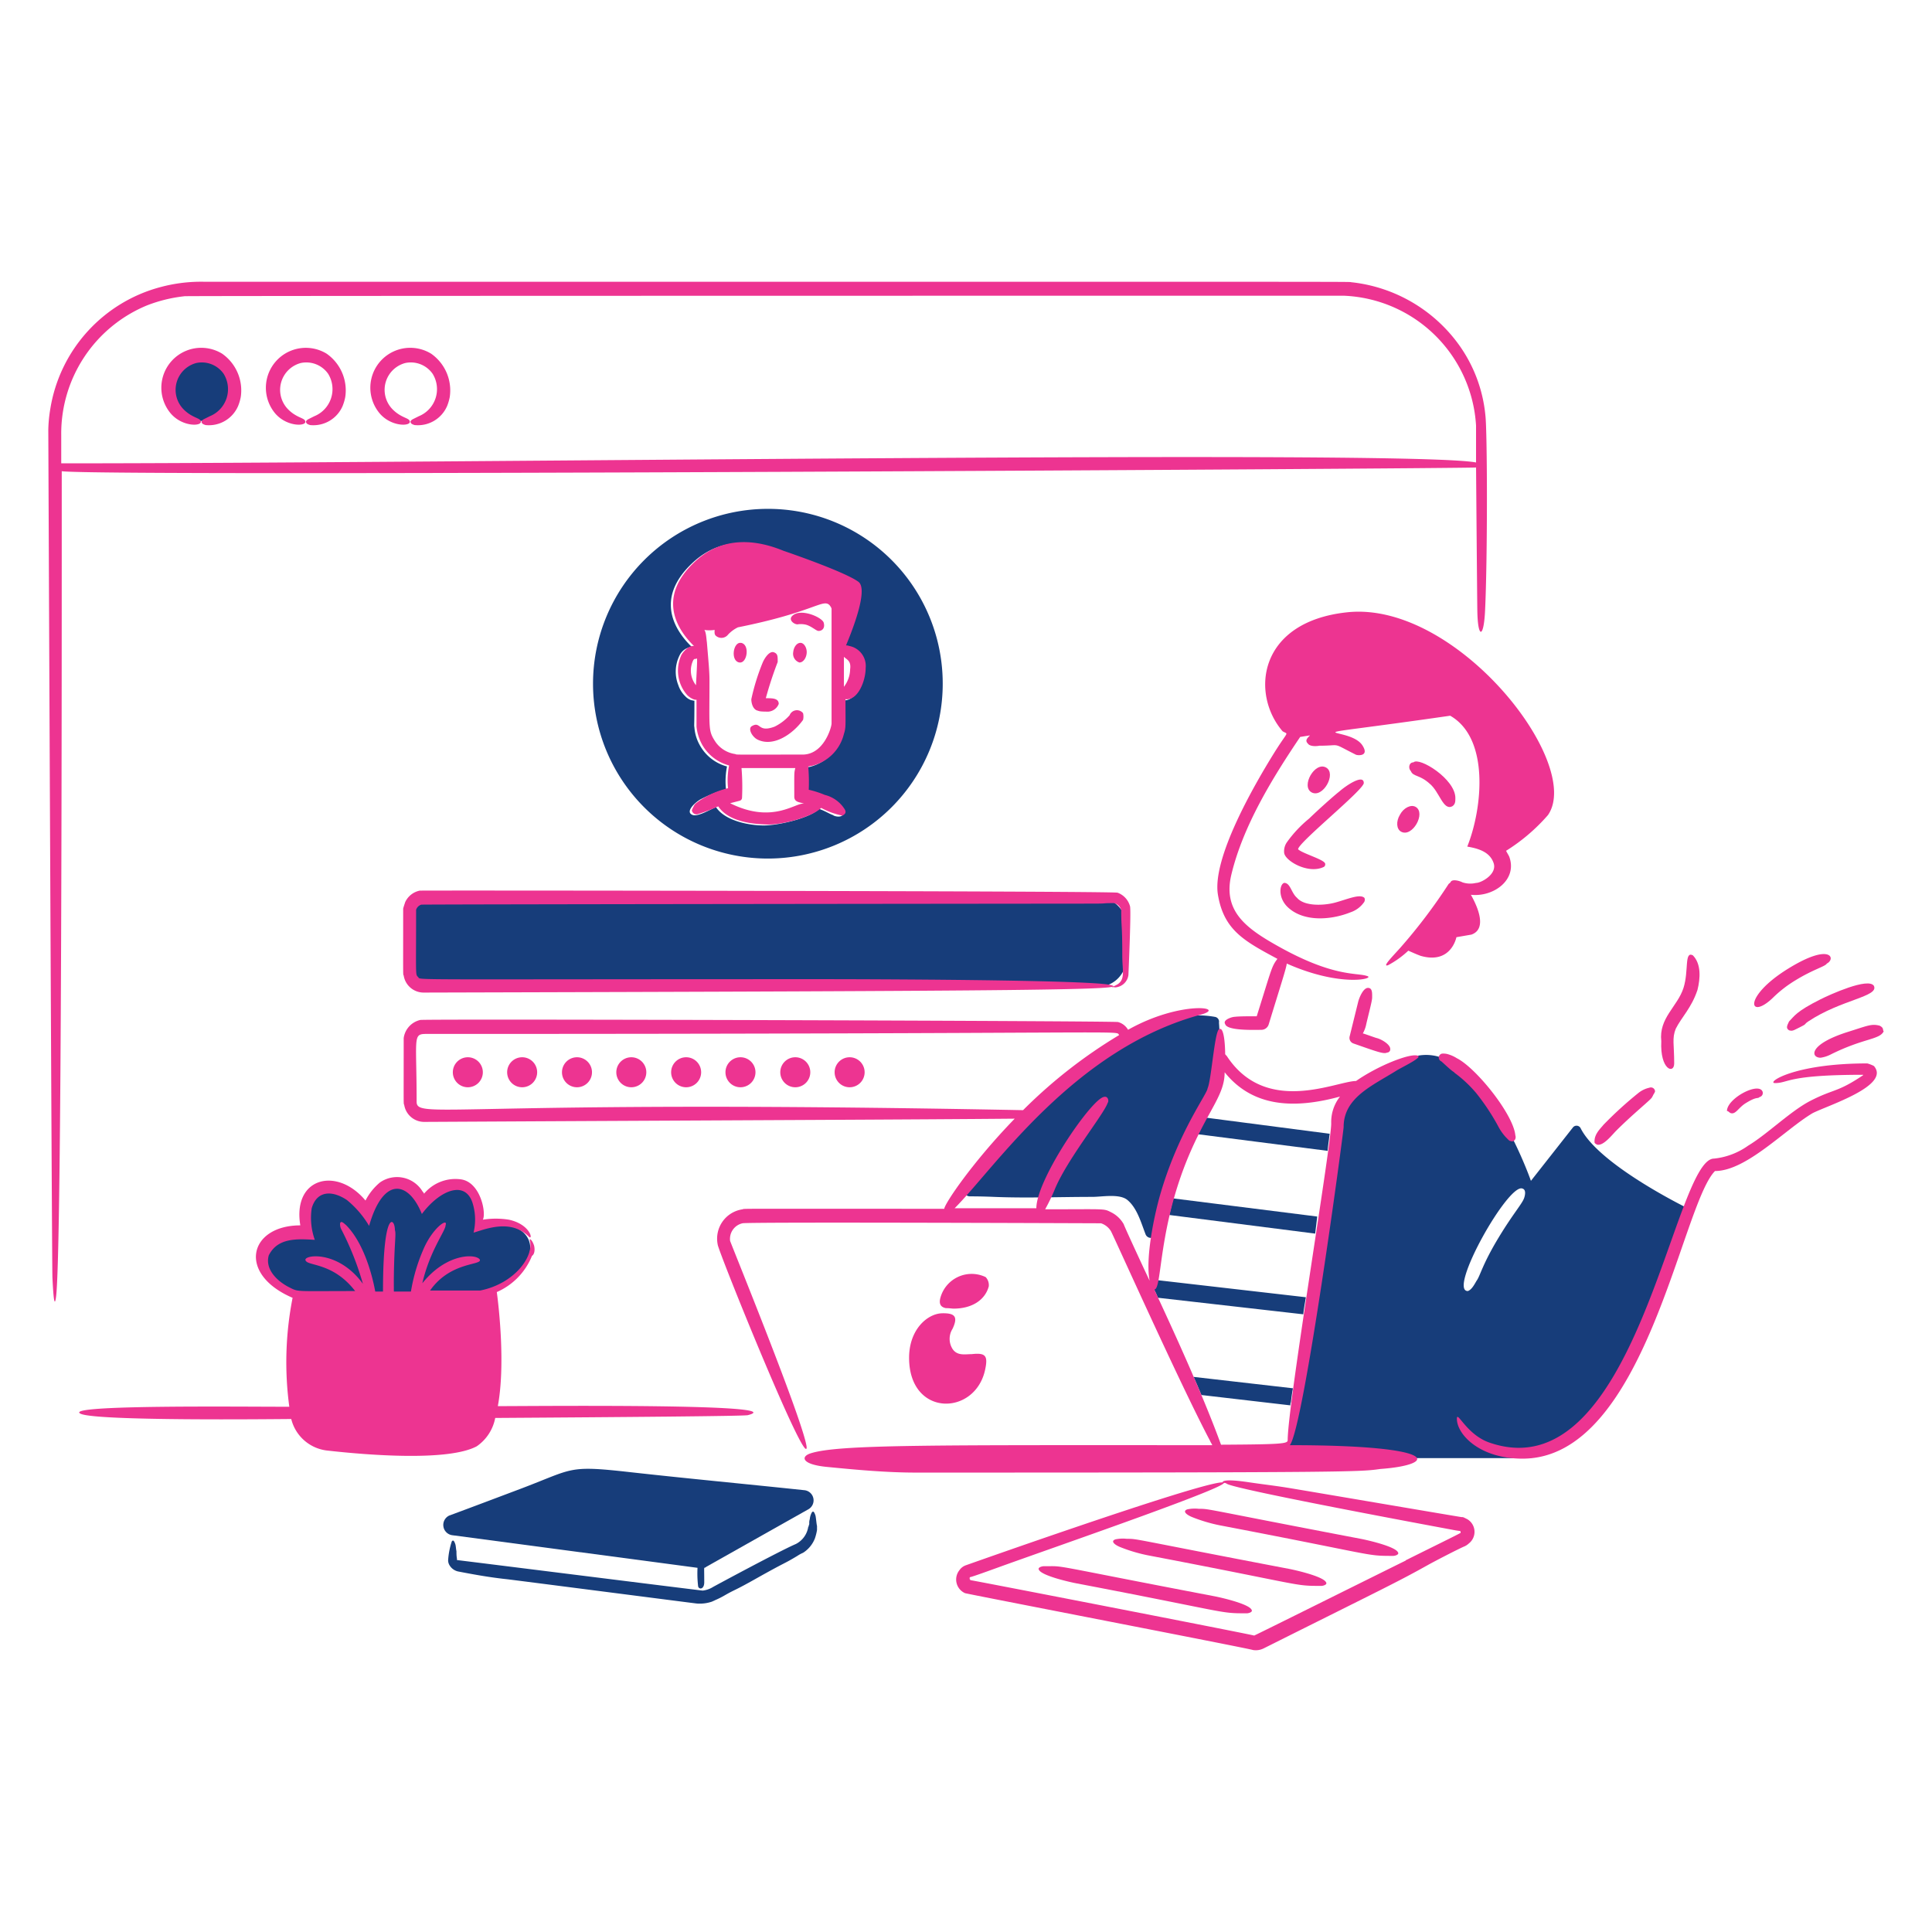
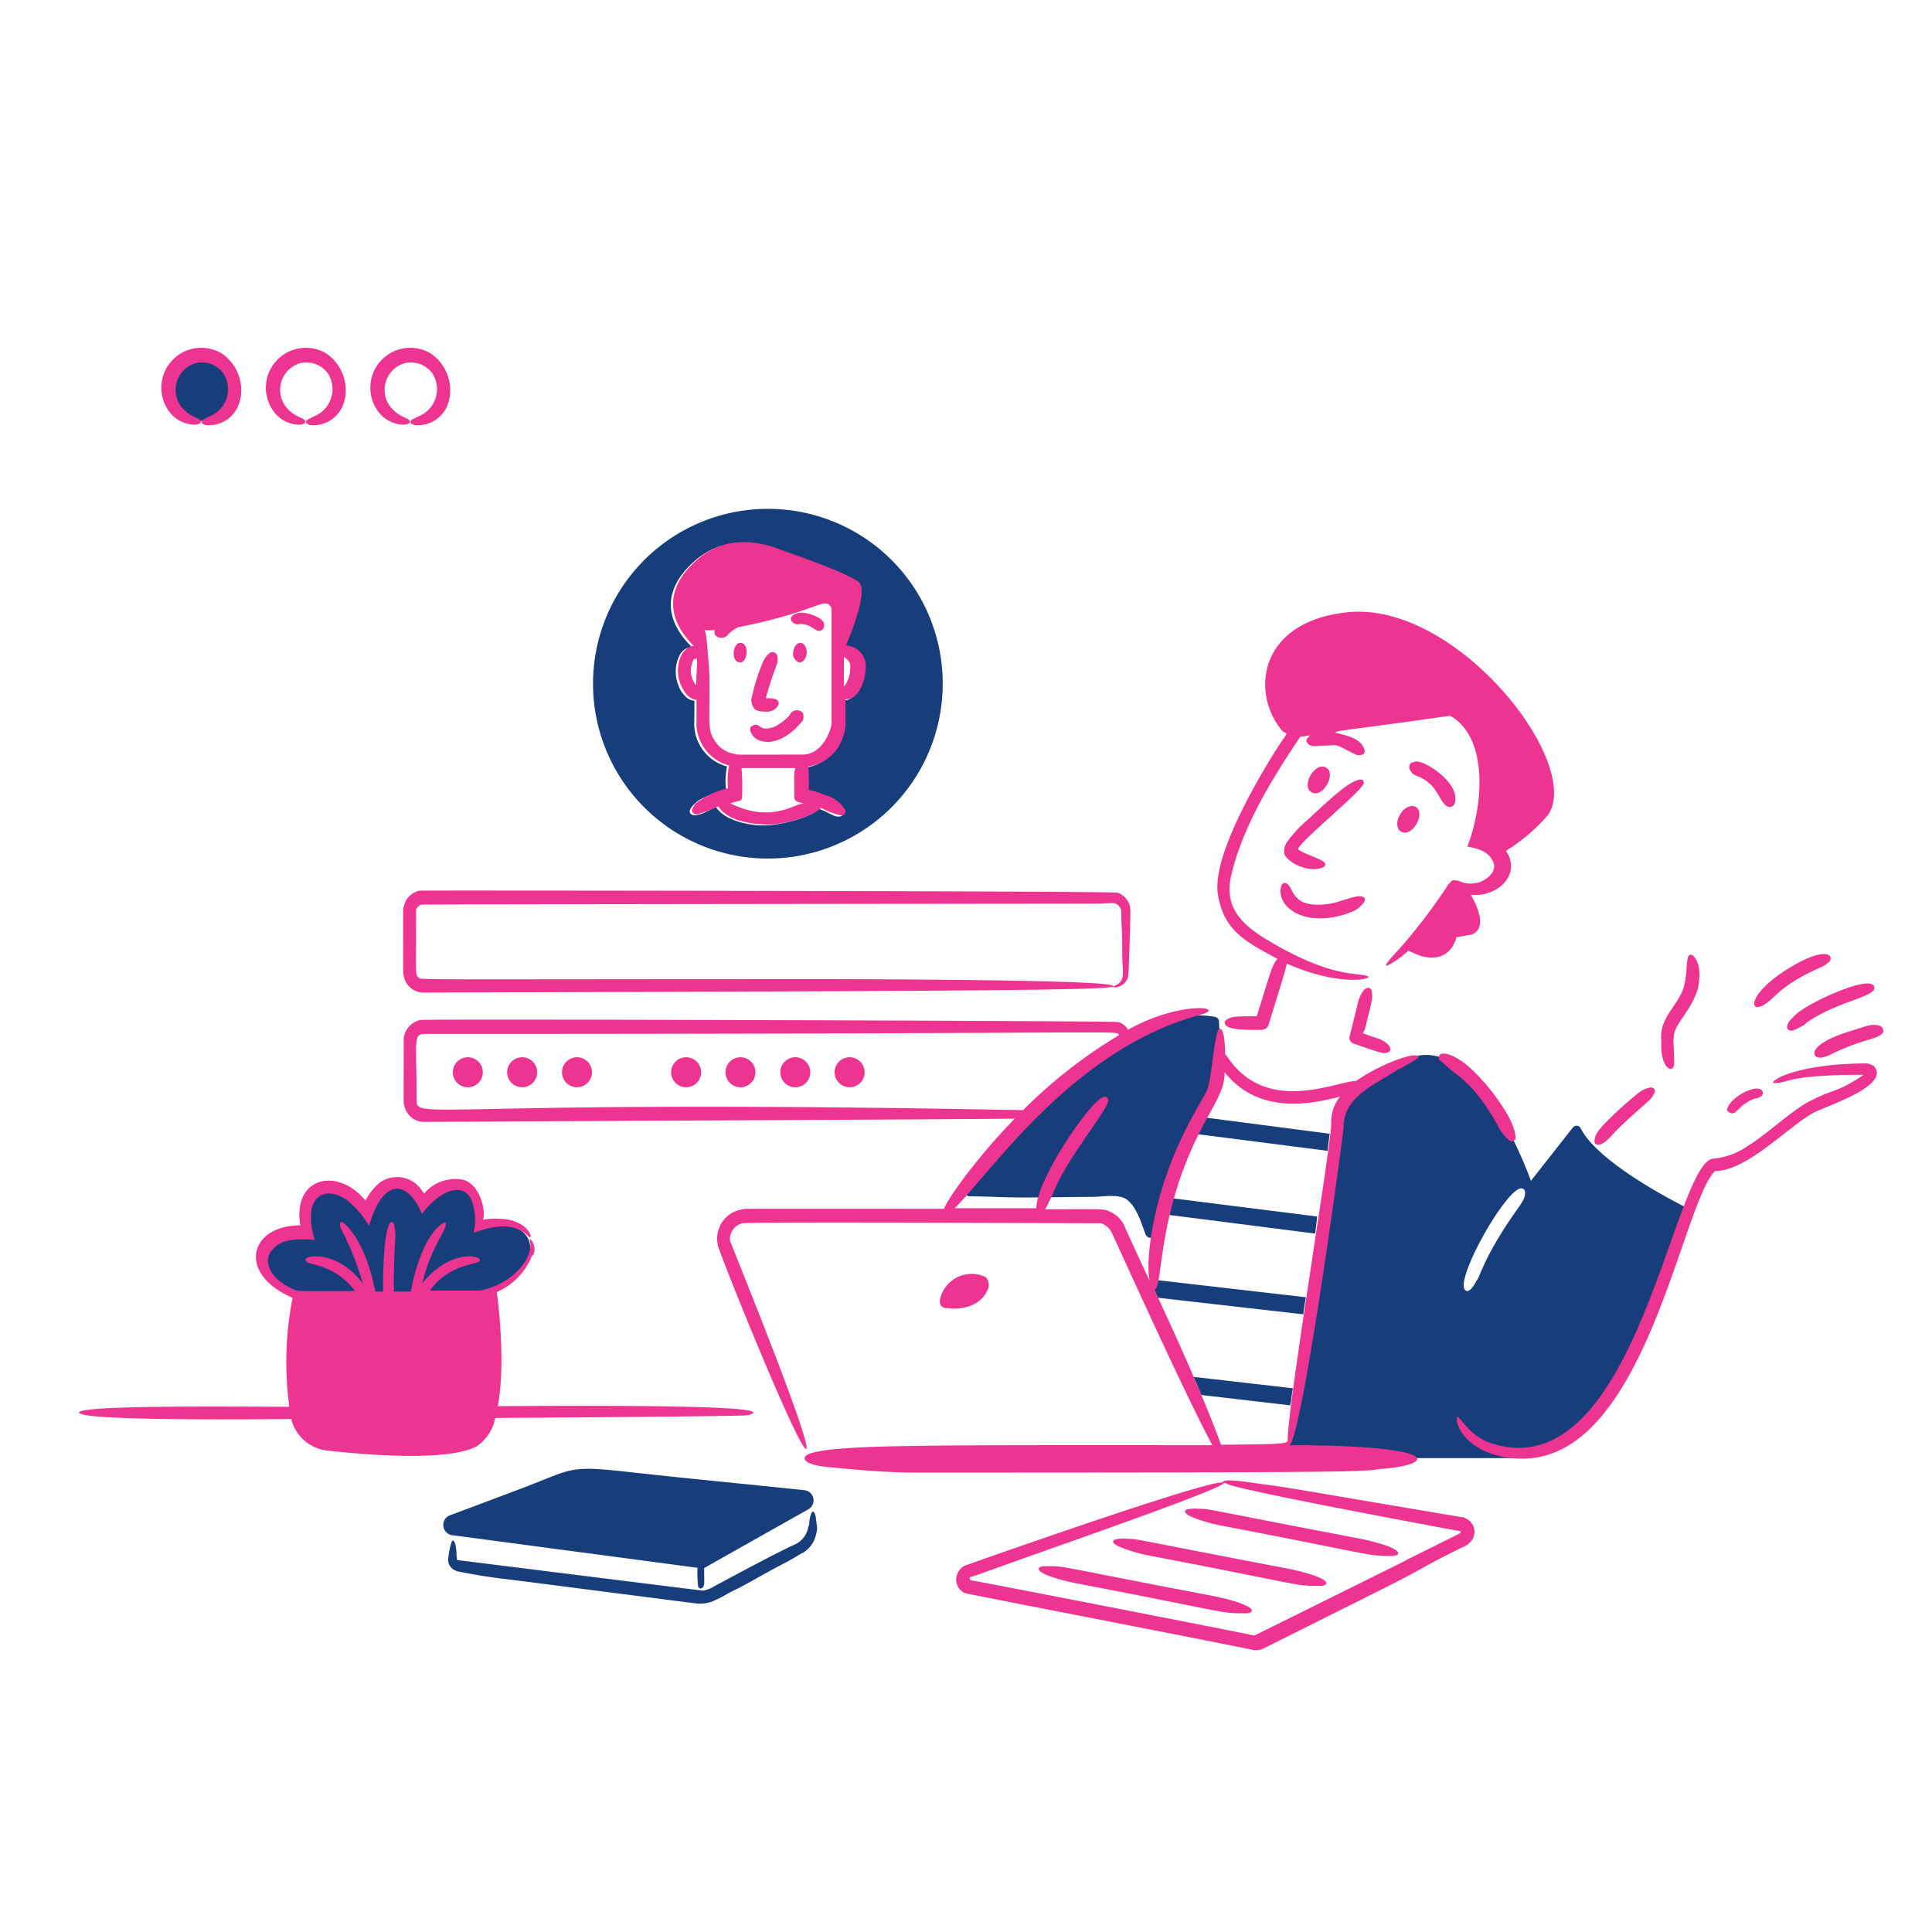
<svg xmlns="http://www.w3.org/2000/svg" viewBox="0 0 400 400" id="Enter-Password-2--Streamline-Brooklyn.svg" height="400" width="400">
  <desc>Enter Password 2 Streamline Illustration: https://streamlinehq.com</desc>
  <path d="M93.754 222a3.106 3.106 0 1 0 3.106 -3.106A3.108 3.108 0 0 0 93.754 222Z" fill="#ed3491" stroke-width="1" />
  <path d="M105 222a3.106 3.106 0 1 0 3.106 -3.106A3.108 3.108 0 0 0 105 222Z" fill="#ed3491" stroke-width="1" />
  <path d="M116.352 222a3.106 3.106 0 1 0 3.106 -3.106A3.11 3.11 0 0 0 116.352 222Z" fill="#ed3491" stroke-width="1" />
-   <path d="M127.6 222a3.106 3.106 0 1 0 3.106 -3.106A3.11 3.11 0 0 0 127.6 222Z" fill="#ed3491" stroke-width="1" />
  <path d="M138.952 222a3.106 3.106 0 1 0 3.106 -3.106A3.108 3.108 0 0 0 138.952 222Z" fill="#ed3491" stroke-width="1" />
  <path d="M150.2 222a3.106 3.106 0 1 0 3.106 -3.106A3.108 3.108 0 0 0 150.2 222Z" fill="#ed3491" stroke-width="1" />
  <path d="M161.55 222a3.106 3.106 0 1 0 3.106 -3.106A3.108 3.108 0 0 0 161.55 222Z" fill="#ed3491" stroke-width="1" />
  <path d="M172.8 222a3.106 3.106 0 1 0 3.106 -3.106A3.108 3.108 0 0 0 172.8 222Z" fill="#ed3491" stroke-width="1" />
  <path d="M251.516 210.53c-20.4 -3.694 -45.2 27.362 -51.624 35.236a1.182 1.182 0 0 0 0.964 1.928c1.714 0 3.318 0.04 4.928 0.108 6.742 0.278 13.494 0 20.35 0 2.034 0 5.644 -0.714 7.282 0.642 2 1.652 2.832 4.694 3.748 7.068a1.164 1.164 0 0 0 2.25 -0.214c1.8 -9.856 8.846 -23.046 11.138 -27.954 2.312 -4.946 2.036 -12.958 1.822 -15.636a1 1 0 0 0 -0.858 -1.178Z" fill="#173d7a" stroke-width="1" />
  <path d="M327.238 233.556a0.952 0.952 0 0 0 -1.6 -0.106l-8.676 11.032s-12.316 -35.452 -28.276 -23.67c0 0 -12.638 4.6 -12.2 16.172s-10.39 64.904 -10.39 64.904h50.324s10.818 -0.964 17.78 -14.03 15.85 -37.38 15.85 -37.38 -18.936 -9.114 -22.812 -16.922Zm-11.674 14.46c-0.4 1.2 -2.274 3.232 -5.248 8.14 -3.436 5.668 -3.848 7.984 -4.6 9 -0.436 0.728 -1 1.87 -1.82 2.142 -4.22 0 8.502 -22.632 11.352 -21.2 0.708 0.228 0.536 1.258 0.316 1.918Z" fill="#173d7a" stroke-width="1" />
  <path d="M249.8 231.414c0 0.4 0.334 -1.076 -1.712 3.428l26.774 3.428c0.108 -1.286 0.322 -2.464 0.43 -3.536Z" fill="#173d7a" stroke-width="1" />
  <path d="m242.092 251.55 30.2 3.856 0.428 -3.534 -29.774 -3.75c-0.546 1.922 -0.262 1.058 -0.854 3.428Z" fill="#173d7a" stroke-width="1" />
  <path d="M238.986 266.652c-0.302 0 0.136 0.5 0.75 2.034l30.094 3.428c0.108 -1.072 0.322 -2.25 0.536 -3.534l-30.738 -3.536a3.66 3.66 0 0 1 -0.642 1.608Z" fill="#173d7a" stroke-width="1" />
  <path d="m248.732 288.822 18.422 2.142a1.38 1.38 0 0 1 0.106 -0.644c0.108 -0.748 0.214 -1.82 0.428 -2.89l-20.562 -2.358c0.534 1.18 1.074 2.464 1.606 3.75Z" fill="#173d7a" stroke-width="1" />
-   <path d="M307.532 85.97a29.908 29.908 0 0 0 -5.464 -14.566 31.634 31.634 0 0 0 -22.17 -12.96c-1.936 -0.138 16.822 -0.108 -237.554 -0.108a32.33 32.33 0 0 0 -9 1.072A31.214 31.214 0 0 0 10.428 84.576 29.634 29.634 0 0 0 10 88.968c0 0.75 0.732 172.864 0.856 175.542 0.19 4.07 0.43 6.426 0.75 3.962 1.216 -9.366 1.178 -128.366 1.178 -170.912 8.082 1.154 291.926 -0.55 292.82 -0.774 0 0.536 0.22 27.018 0.262 29.698 0.09 5.724 1.322 5.8 1.6 -0.03 0.534 -11.178 0.472 -37.226 0.066 -40.484ZM12.678 95.93V90.04a28.694 28.694 0 0 1 17.672 -26.776 30.306 30.306 0 0 1 7.818 -1.928c3.27 0 -32.668 -0.108 240.124 -0.108A28.6 28.6 0 0 1 305.6 88.112v7.638c-13.78 -2.624 -211.032 0.18 -292.922 0.18Z" fill="#ed3491" stroke-width="1" />
  <path d="M34.742 80.292a6.854 6.854 0 1 0 13.708 0 6.854 6.854 0 1 0 -13.708 0Z" fill="#173d7a" stroke-width="1" />
  <path d="M45.986 73.224a8.268 8.268 0 0 0 -10.6 12.424c2.57 2.938 6.916 2.6 6.104 1.4 -0.26 -0.518 -1.83 -0.652 -3.428 -2.248a5.748 5.748 0 0 1 2.572 -9.64 5.512 5.512 0 0 1 5.674 2.24 6.05 6.05 0 0 1 -2.892 8.784l-1.286 0.642c-0.32 0.214 -0.534 0.428 -0.32 0.75 0.106 0.214 0.428 0.322 0.75 0.428a6.578 6.578 0 0 0 6.746 -3.962 9.752 9.752 0 0 0 0.536 -1.822 9.274 9.274 0 0 0 -3.856 -8.996Z" fill="#ed3491" stroke-width="1" />
  <path d="M67.622 73.224a8.27 8.27 0 0 0 -10.6 12.424c2.572 2.938 6.918 2.6 6.106 1.4 -0.26 -0.518 -1.83 -0.652 -3.428 -2.248a5.748 5.748 0 0 1 2.57 -9.64 5.514 5.514 0 0 1 5.674 2.24 6.052 6.052 0 0 1 -2.892 8.784l-1.286 0.642c-0.322 0.214 -0.536 0.428 -0.322 0.75 0.108 0.214 0.43 0.322 0.75 0.428a6.582 6.582 0 0 0 6.748 -3.962 9.978 9.978 0 0 0 0.536 -1.822 9.274 9.274 0 0 0 -3.856 -8.996Z" fill="#ed3491" stroke-width="1" />
  <path d="M89.256 73.224a8.268 8.268 0 0 0 -10.6 12.424c2.572 2.938 6.918 2.6 6.104 1.4 -0.258 -0.518 -1.828 -0.652 -3.426 -2.248a5.748 5.748 0 0 1 2.57 -9.64 5.512 5.512 0 0 1 5.674 2.24 6.05 6.05 0 0 1 -2.892 8.784l-1.284 0.642c-0.322 0.214 -0.536 0.428 -0.322 0.75 0.108 0.214 0.428 0.322 0.75 0.428a6.582 6.582 0 0 0 6.748 -3.962 9.916 9.916 0 0 0 0.534 -1.822 9.274 9.274 0 0 0 -3.856 -8.996Z" fill="#ed3491" stroke-width="1" />
-   <path d="M227.312 204.318H90.648a5.944 5.944 0 0 1 -5.89 -5.892V191.68a5.944 5.944 0 0 1 5.89 -5.892h136.664a5.944 5.944 0 0 1 5.888 5.892v6.746a5.944 5.944 0 0 1 -5.888 5.892Z" fill="#173d7a" stroke-width="1" />
  <path d="M230.952 204.424a2.95 2.95 0 0 0 2.678 -2.57c0 -0.2 0.6 -13.472 0.322 -14.244a4.124 4.124 0 0 0 -2.57 -2.786c-1.082 -0.36 -143.484 -0.496 -144.482 -0.428a4.258 4.258 0 0 0 -3 2.356c-0.042 0.128 -0.428 1.258 -0.428 1.4 0 14.474 -0.05 13.5 0.108 13.816a4.176 4.176 0 0 0 4.176 3.534c128.488 -0.344 147.082 -0.532 142.018 -1.6 -5 -1.064 -51.154 -1.178 -59.548 -1.178 -88.516 0 -82.982 0.236 -83.648 -0.43 -0.6 -0.6 -0.428 0.096 -0.428 -13.922a1.622 1.622 0 0 1 1.07 -1.072c0.168 -0.082 138.694 -0.214 139.02 -0.214 3.448 0 1.52 -0.108 4.4 -0.108a2.174 2.174 0 0 1 0.856 0.43 1.928 1.928 0 0 1 0.536 0.75 0.646 0.646 0 0 1 0.106 0.428c0 3.708 0.216 2.644 0.216 9.2 0 3.186 0.666 4.91 -0.964 6a6.256 6.256 0 0 1 -0.858 0.428c-0.214 0.108 -0.322 0.108 -0.322 0.214 0.208 -0.11 0.422 -0.004 0.742 -0.004Z" fill="#ed3491" stroke-width="1" />
  <path d="M158.98 105.354a36.2 36.2 0 1 0 36.2 36.2 36.156 36.156 0 0 0 -36.2 -36.2Zm15.636 39.628v5.462a10.346 10.346 0 0 1 -1.712 4.714 9.02 9.02 0 0 1 -5.356 3.64c-0.214 0 -0.428 0.108 -0.642 0.108a31.766 31.766 0 0 1 0.106 4.82c0.2 0 -0.026 -0.03 1.286 0.32a43.964 43.964 0 0 1 4.176 1.714c1.02 0.51 2.308 1.8 2.036 2.892 -0.336 0.67 -1.756 0.388 -2.036 0.108 -0.756 -0.252 -1.678 -0.882 -2.892 -1.286 -1.914 1.916 -8.4 3.428 -11.46 3.428 -3.18 0 -8.016 -1 -9.852 -3.75 -0.532 0 -3.924 2.24 -5.034 1.5 -1.252 -0.626 0.482 -2.368 1.714 -3.106a26.186 26.186 0 0 1 5.354 -2.146 15.786 15.786 0 0 1 0.214 -4.712 9.088 9.088 0 0 1 -5.568 -4.288 8.832 8.832 0 0 1 -1.178 -3.748c-0.098 -0.772 0 0.168 0 -5.57 -0.216 0 -0.43 -0.108 -0.644 -0.108a3.136 3.136 0 0 1 -1.284 -0.856 5.588 5.588 0 0 1 -1.4 -2.25 7.582 7.582 0 0 1 0.216 -6.104 3.114 3.114 0 0 1 2.57 -1.82c-3.214 -3.106 -8.062 -9.886 0.32 -17.566 5.872 -5.378 12.854 -4.4 18.2 -2.142 0 0 12.752 4.276 15.53 6.426 1.932 1.494 -0.75 8.568 -2.57 13.174 1.768 0 3.642 1.712 3.642 4.82 0.762 2.252 -1.194 6.644 -3.736 6.326Z" fill="#173d7a" stroke-width="1" />
  <path d="M164.014 127.524c-0.918 0.92 0.654 1.924 1.284 1.714a4.644 4.644 0 0 1 1.6 0.108c1.152 0.33 2.108 1.284 2.57 1.284 0.772 0 1.388 -0.6 1.07 -1.712s-4.82 -3.098 -6.524 -1.394Z" fill="#ed3491" stroke-width="1" />
  <path d="M156.838 147.124c0.336 0.084 0.252 0.214 2.248 0.214a2.514 2.514 0 0 0 2.142 -1.6c0 -1.23 -1.458 -1.178 -2.676 -1.178a77.534 77.534 0 0 1 2.462 -7.496c0 -1.212 0.038 -1.738 -0.856 -2.036 -0.902 -0.226 -1.852 1.218 -2.25 2.142a44.958 44.958 0 0 0 -2.356 7.6c0 0.83 0.344 2.122 1.286 2.354Z" fill="#ed3491" stroke-width="1" />
  <path d="M165.728 133.094c-0.75 0 -1.4 0.858 -1.5 1.928a1.902 1.902 0 0 0 1.284 2.142c0.75 0 1.4 -0.856 1.5 -1.928s-0.536 -2.142 -1.284 -2.142Z" fill="#ed3491" stroke-width="1" />
  <path d="M153.41 133.094c-1.652 -0.236 -2.21 3.8 -0.32 4.07 1.648 0.236 2.202 -3.802 0.32 -4.07Z" fill="#ed3491" stroke-width="1" />
  <path d="M163.478 148.088a10.22 10.22 0 0 1 -3.106 2.356c-3.558 1.336 -2.8 -1.212 -4.712 -0.106 -0.878 0.508 0.074 2.242 1.178 2.784 3.292 1.618 7.31 -1.134 9.424 -4.07a2.974 2.974 0 0 0 0 -1.4 1.624 1.624 0 0 0 -2.784 0.436Z" fill="#ed3491" stroke-width="1" />
  <path d="M175.8 133.736a1.314 1.314 0 0 0 -0.642 -0.106c1.928 -4.6 4.478 -11.752 2.57 -13.174 -2.816 -2.1 -15.53 -6.426 -15.53 -6.426 -5.462 -2.25 -12.4 -3.188 -18.2 2.142 -8.322 7.64 -3.536 14.458 -0.322 17.564a2.164 2.164 0 0 0 -1.178 0.322 5.174 5.174 0 0 0 -1.4 1.5 7.684 7.684 0 0 0 1.178 8.354 3.864 3.864 0 0 0 1.284 0.856 1.358 1.358 0 0 0 0.644 0.108v5.568a9.852 9.852 0 0 0 1.178 3.75 9.084 9.084 0 0 0 5.57 4.284 15.6 15.6 0 0 0 -0.216 4.712 17.906 17.906 0 0 0 -6.64 3.106c-0.356 0.356 -0.312 0.302 -0.75 1.178 0 0.108 -0.106 0.214 -0.106 0.322a0.976 0.976 0 0 0 1.284 0.75 34.958 34.958 0 0 0 4.178 -1.6c2.432 3.648 8.612 3.672 9.854 3.75 3.03 0.188 9.528 -1.496 11.46 -3.428a15.826 15.826 0 0 0 4.39 1.6c0.75 -0.374 0.8 -0.846 0.428 -1.4a6.768 6.768 0 0 0 -4.068 -2.892 20.3 20.3 0 0 0 -3.322 -1.07 38.214 38.214 0 0 0 -0.106 -4.82c0.214 0 0.428 -0.108 0.642 -0.108a8.954 8.954 0 0 0 6.748 -6.64c0.436 -1.38 0.322 -1.584 0.322 -7.176 2.588 0.324 4.176 -3.84 4.176 -6.426a4.214 4.214 0 0 0 -3.426 -4.6Zm-31.702 8.14a4.88 4.88 0 0 1 -0.536 -5.248c0.256 -0.254 0.262 -0.214 0.536 -0.214 0.238 0 0.37 -1.308 -0.006 5.462Zm7.07 24.42s1.084 -0.274 1.982 -0.514a0.644 0.644 0 0 0 0.48 -0.624 47.512 47.512 0 0 0 -0.106 -6.144h11.138c-0.264 1.058 -0.22 0.874 -0.214 5.946 0 1.244 1.4 1.128 2.034 1.444 -1.612 -0.404 -6.434 4.336 -15.32 -0.108Zm15 -10.068c-14.35 0 -13.6 0.056 -13.924 -0.106a6.024 6.024 0 0 1 -4.07 -2.464c-1.6 -2.412 -1.284 -2.624 -1.284 -12.746 0 -1.906 -0.186 -3.72 -0.536 -7.924 -0.09 -0.536 -0.154 -2.19 -0.536 -2.572a6.964 6.964 0 0 0 2.142 0c0 0.216 -0.118 0.848 0.214 1.178a1.738 1.738 0 0 0 2.57 -0.214 6.95 6.95 0 0 1 2.036 -1.498c15.63 -3.126 17.6 -5.974 18.956 -4.6 0.108 0.106 0.216 0.322 0.322 0.428 0 0.108 0.108 0.214 0.108 0.322V149.8c-0.012 0.822 -1.616 6.428 -6.01 6.428Zm8.556 -14.028v-6.214c0.566 0.566 1.538 0.8 1.286 2.57a6.166 6.166 0 0 1 -1.286 3.644Z" fill="#ed3491" stroke-width="1" />
  <path d="M109.4 256.584c-1.378 -3 -6 -3.856 -10.818 -2.25 1.45 -8.212 -5.498 -11.788 -11.354 -4.712 -2.726 -6.2 -9.224 -6.018 -11.566 1.714 -2.784 -4.4 -7.268 -6.51 -10.39 -4.712 -2.452 1.4 -3.212 5.032 -2.034 8.888 -4.6 -0.428 -8.566 1.4 -9.318 4.498 -0.854 3.536 2.88 7.55 8.246 8.676a30.048 30.048 0 0 0 3 0.428V272h29.766v-3.32c8.406 0.806 16.758 -7.08 14.468 -12.096Z" fill="#173d7a" stroke-width="1" />
  <path d="M103.07 291.128c1.572 -8.466 0.228 -20.39 -0.212 -23.62a13.8 13.8 0 0 0 7.284 -7.498c0.534 -0.32 0.642 -1.284 0.428 -2.142 -0.436 -1.304 -1.07 -1.6 -0.858 -0.962 0.814 3.254 -3.2 8.868 -10.282 10.28h-10.388c4.262 -6.088 10.916 -5.158 10.282 -6.426 -0.8 -1.2 -6.856 -1.366 -11.888 4.928 1.564 -6.778 4.818 -10.864 4.818 -12 0.568 -1.706 -2.8 0.582 -4.712 5.248a36.618 36.618 0 0 0 -2.462 8.464h-3.536c0 -0.966 -0.014 -1.93 0 -3 0.094 -7.334 0.516 -8.84 0.214 -9.746 0 -2.548 -2.462 -4.47 -2.462 12.746h-1.6c-0.066 -0.2 -1.47 -9.186 -6.104 -13.816 -0.214 -0.108 -0.948 -1.01 -1.178 -0.322a2.302 2.302 0 0 0 0.322 1.4 60.446 60.446 0 0 1 4.4 11.138c-5.366 -7.376 -12.974 -5.904 -11.782 -4.712 0.664 1 5.762 0.474 10.176 6.212 -12.51 0 -11.658 0.222 -13.6 -0.75 -2.6 -1.302 -5.098 -3.79 -4.284 -6.64 1.84 -3.68 5.852 -3.43 9.532 -3.214a13.522 13.522 0 0 1 -0.642 -6.532c1.036 -3.626 4.156 -3.8 7.282 -1.714a20.142 20.142 0 0 1 4.6 5.354c2.978 -10.426 8.224 -9.21 10.924 -2.462 3.8 -5.064 9.2 -7.17 10.6 -1.928a11.58 11.58 0 0 1 0.106 5.784c1.456 -0.364 5.364 -2.078 8.782 -0.858a7.214 7.214 0 0 1 2.786 1.822c0.754 0.378 0 -2.738 -4.284 -3.642a17.22 17.22 0 0 0 -5.356 0c0.732 -1.462 -0.53 -7.844 -4.6 -8.354a8.44 8.44 0 0 0 -7.6 3c0 -0.2 0.036 -0.058 -0.322 -0.534a6.174 6.174 0 0 0 -8.782 -1.822 11.978 11.978 0 0 0 -3 3.748c-5.912 -7.092 -15.154 -4.8 -13.494 5.142 -10.616 0 -13.168 10.042 -1.6 15a69.058 69.058 0 0 0 -0.68 22.552c-8.982 0.026 -47.05 -0.47 -43.232 1.438 3.126 1.564 40.186 1.118 43.634 1.102a8.656 8.656 0 0 0 7.24 6.504c9.108 1.042 25.382 2.246 31.168 -0.858a9.2 9.2 0 0 0 3.822 -5.866C128.64 293.4 153.6 293.2 154.8 293c9.6 -2.4 -42.032 -1.896 -51.73 -1.872Z" fill="#ed3491" stroke-width="1" />
-   <path d="M188.218 281.11c0 12.332 13.688 12.118 15.744 2.464 0.618 -2.898 0.108 -3.534 -2.784 -3.214 -1.348 0 -2.98 0.4 -3.962 -1.07a3.902 3.902 0 0 1 0 -4.178c1.16 -2.472 0.536 -3.266 -2.142 -3.212 -3.042 0.06 -6.856 3.338 -6.856 9.21Z" fill="#ed3491" stroke-width="1" />
  <path d="M197.43 270.936c3.856 0 6.532 -1.822 7.282 -4.6a2.4 2.4 0 0 0 -0.642 -1.928 6.706 6.706 0 0 0 -9.426 4.498c-0.218 1.07 0.108 1.714 1.18 1.928 0.642 -0.006 1.284 0.102 1.606 0.102Z" fill="#ed3491" stroke-width="1" />
  <path d="M282.8 212.35c0.33 -1.562 1.286 -5.05 1.286 -5.784 0 -0.904 0.09 -2.034 -0.858 -2.034 -0.98 0 -1.8 1.978 -2.034 2.89l-1.768 7.17a1.218 1.218 0 0 0 0.78 1.444c5.178 1.818 6.302 2.226 6.986 1.884a0.664 0.664 0 0 0 0.642 -0.75c0 -0.956 -1.848 -2.016 -2.784 -2.248 -0.126 0 -2.734 -0.964 -2.892 -0.964a6.32 6.32 0 0 0 0.642 -1.608Z" fill="#ed3491" stroke-width="1" />
  <path d="m301.534 194.036 3.106 -0.536c3.32 -1.178 1.284 -5.784 -0.108 -8.246 4.71 0.522 9.722 -3.136 7.926 -7.926 -0.214 -0.428 -0.428 -0.75 -0.642 -1.178a38.432 38.432 0 0 0 8.674 -7.4c7.36 -10.644 -18.866 -44.39 -41.556 -41.984 -18.536 1.966 -20.028 16.922 -13.388 24.634 1.258 0.784 1.256 -0.356 -1.82 4.6 -4.022 6.486 -12.826 21.69 -11.566 29.24 1.228 7.378 5.51 9.616 12.316 13.28 -1.222 1.63 -1.144 1.886 -4.284 11.888 -0.926 0 -3.512 -0.016 -4.498 0.108 -0.648 0 -2.6 0.652 -2.036 1.498 0.326 1.298 5 1.246 7.528 1.2a1.584 1.584 0 0 0 1.484 -1.122c2.386 -7.81 3.734 -11.914 3.734 -12.6 11.368 5.052 18.558 3.058 16.6 2.57 -2.148 -0.718 -6.82 0.27 -18.1 -6 -6.82 -3.786 -11.8 -7.346 -9.96 -15 2.422 -10.074 8.472 -19.938 14.244 -28.488l2.036 -0.322c-0.588 0.6 -1.096 1.044 -0.43 1.714 0.4 0.586 1.672 0.566 2.358 0.428 4.776 0 2.33 -0.768 7.496 1.82 0.2 0.2 3.03 0.532 1.4 -1.928 -2.876 -4.316 -17.978 -0.888 18.2 -6.104 8.19 4.68 6.694 19.2 3.534 27.098 2.386 0.4 4.7 1.136 5.462 3.426S306.666 182.8 305.6 182.8a5.2 5.2 0 0 1 -2.784 -0.108c-0.838 -0.418 -2.174 -0.68 -2.464 -0.106 -0.106 0.214 -0.32 0.322 -0.428 0.428a112.712 112.712 0 0 1 -10.068 13.28c-1.6 1.784 -3.8 4.01 -2.462 3.536a19.128 19.128 0 0 0 4.176 -3c0.536 0.214 1.4 0.642 2.572 1.072 6.32 1.81 7.392 -3.866 7.392 -3.866Z" fill="#ed3491" stroke-width="1" />
  <path d="M266.4 174.436a3.248 3.248 0 0 0 -0.536 2.034c0 1.67 4.984 4.63 8.248 3a0.616 0.616 0 0 0 0.214 -0.75c-0.422 -0.842 -4.722 -2.044 -5.57 -2.892 0 -1.366 13.6 -12.292 13.6 -13.708 0 -1.948 -3.694 0.518 -5.14 1.82 -0.322 0.214 -3.322 2.784 -6.212 5.568a25.058 25.058 0 0 0 -4.604 4.928Z" fill="#ed3491" stroke-width="1" />
  <path d="M289.86 168.652c-0.858 1.4 -0.75 3 0.214 3.534 2.33 1.296 5.242 -3.894 3 -5.14 -0.966 -0.536 -2.474 0.214 -3.214 1.606Z" fill="#ed3491" stroke-width="1" />
  <path d="M271.544 164.046c2.332 1.296 5.244 -3.894 3 -5.14 -2.332 -1.294 -5.244 3.894 -3 5.14Z" fill="#ed3491" stroke-width="1" />
  <path d="M295.964 162.226c2.094 1.676 2.8 5.67 4.712 4.712 0.63 -0.42 0.644 -0.966 0.644 -1.714 0 -3.96 -7.506 -8.56 -8.676 -7.388 -0.948 0 -1.128 1.232 -0.536 1.82 0.468 1.168 1.82 0.72 3.856 2.57Z" fill="#ed3491" stroke-width="1" />
  <path d="M266.51 187.716c3.216 3.188 8.934 2.832 13.068 1.178a5.6 5.6 0 0 0 2.784 -2.034c0.248 -0.248 0.306 -0.918 0 -1.07 -1.024 -0.686 -3.5 0.418 -5.89 1.07s-6.4 0.814 -7.926 -0.964c-1.24 -1.062 -1.366 -3.106 -2.678 -3.106 -0.974 0.324 -1.268 3.01 0.642 4.926Z" fill="#ed3491" stroke-width="1" />
  <path d="M293.5 218.562c-1.6 -0.532 -8.2 2.072 -12.744 5.248 -4 0 -18.5 7.212 -26.67 -5.034 -0.106 -0.214 -0.32 -0.32 -0.428 -0.534 0 -1.222 -0.152 -5.898 -1.286 -5.142 -0.93 0.698 -1.6 10.702 -2.354 12.21 0 1.096 -6.116 9.084 -9.854 22.17 -1.254 4.4 -3.054 13.116 -2.142 17.672 -0.074 -0.072 -5.356 -11.446 -5.356 -11.674a6.102 6.102 0 0 0 -2.57 -2.464c-1.67 -0.836 -0.8 -0.642 -13.71 -0.642a41.3 41.3 0 0 0 1.928 -3.962c2.506 -6.266 10.2 -15.626 11.032 -18.102 0.302 -0.302 0.094 -1.966 -1.5 -0.856 -3.436 2.4 -13.28 17.144 -13.28 22.706h-16.922c8.236 -8.236 24.624 -32.922 50.874 -40.058 5.8 -1.546 -4.022 -3.062 -14.962 3.104a3.478 3.478 0 0 0 -2.068 -1.6c-0.746 -0.248 -144.24 -0.67 -144.482 -0.428a4.46 4.46 0 0 0 -3.426 3.75c0 14.472 -0.052 13.5 0.106 13.816a4.182 4.182 0 0 0 4.178 3.534c65.468 -0.35 102.4 -0.482 122.22 -0.668 -8.916 9.2 -14.582 17.742 -14.582 18.66 -44.038 0 -41.272 -0.058 -41.77 0.108a6.14 6.14 0 0 0 -5.142 7.282c0 1.108 18.422 46.734 18.422 41.984 -0.434 -4.754 -15.85 -42.54 -15.85 -42.732a3.302 3.302 0 0 1 2.57 -3.642c0.89 -0.298 74.022 0 74.222 0a3.776 3.776 0 0 1 2.034 1.6c0.23 0.228 14.24 31.538 20.564 43.484 0.108 0.32 0.322 0.534 0.428 0.856 -57.384 0 -77.492 -0.2 -83.218 1.714 -2.02 0.674 -1.772 2.28 3.428 2.786 6.122 0.6 12.316 1.176 18.528 1.176 90.88 0 91.936 -0.158 96.07 -0.75 11.624 -0.826 13.2 -4.926 -18.742 -4.926 2.928 -3.66 11.138 -64.958 11.138 -65.868 0 -6.072 5.876 -8.518 10.926 -11.674 1.224 -0.762 5.596 -2.802 4.39 -3.104Zm-207.242 9.532c0 -14.522 -1 -14.03 2.784 -14.03 149.688 0 141.666 -0.828 142.674 0.232a102.932 102.932 0 0 0 -19.902 15.552c-118.252 -2.286 -125.556 2.062 -125.556 -1.754Zm189.356 4.498c0 4.588 -9.014 58.29 -9.014 65.6 0 0.724 -1.342 0.852 -13.8 0.92 -4.514 -12.412 -12.54 -29.294 -13.816 -32.132 1.708 0 0.636 -13.11 7.71 -29.024 3.782 -8.506 6.856 -11.4 6.856 -15.958 5.962 7.442 14.756 7.522 23.884 5.034a8.546 8.546 0 0 0 -1.82 5.568Z" fill="#ed3491" stroke-width="1" />
  <path d="M367.294 206.352a25.506 25.506 0 0 1 4.498 -3.428c3.71 -2.266 6.128 -2.83 6.426 -3.426 1.92 -0.962 0.872 -4.442 -8.032 1.072 -9.634 5.964 -8.042 10.93 -2.892 5.782Z" fill="#ed3491" stroke-width="1" />
  <path d="M376.934 206.888c-5.156 2.58 -5.454 3.526 -6.534 4.6 -0.522 1.046 -0.6 1.422 0 1.82 0.786 0.262 1.03 -0.036 2.892 -0.964 0.654 -0.328 0.282 -0.332 1.072 -0.856 6.86 -4.574 14.73 -5.132 13.6 -7.39 -1.188 -1.778 -9.116 1.832 -11.03 2.79Z" fill="#ed3491" stroke-width="1" />
  <path d="M389.144 212.35c-1.674 -0.42 -2.382 -0.024 -6.534 1.286 -8.236 2.6 -7.75 5.354 -5.676 5.354a6.628 6.628 0 0 0 2.034 -0.642c6.94 -3.47 10.142 -3.04 11.032 -4.82 -0.274 -0.274 0.128 -0.686 -0.856 -1.178Z" fill="#ed3491" stroke-width="1" />
  <path d="M330.664 236.984c1.294 0.324 3.076 -2 3.964 -2.892 3.292 -3.292 6.972 -6.28 7.284 -6.748 0.212 -0.214 0.428 -0.856 0.642 -1.07 0 -0.108 0.106 -0.214 0.106 -0.322a0.856 0.856 0 0 0 -1.178 -0.75 5.498 5.498 0 0 0 -2.248 1.072 79.418 79.418 0 0 0 -7.284 6.64c-0.452 0.6 -1.82 1.8 -1.82 3.32 0 0.33 -0.082 0.442 0.534 0.75Z" fill="#ed3491" stroke-width="1" />
  <path d="M386.572 220.17c-15.306 0 -20.97 4.068 -19.064 4.068 2.85 0 2.4 -1.714 18.2 -1.714 0.108 0 0 0.108 0 0.108 -5.384 3.6 -5.92 2.746 -10.818 5.248 -4.134 2.112 -8.978 6.93 -12.958 9.318a14.774 14.774 0 0 1 -7.07 2.678c-8.43 0 -16.144 69.276 -46.482 58.8 -4.8 -1.658 -6.748 -6.8 -6.748 -4.926 0 3.148 4.582 8.248 13.6 8.248 25.39 0 32.856 -52.564 39.842 -59.55 6.5 0 14.542 -8.642 20.244 -12 3.286 -1.644 15.948 -5.64 12.744 -9.638 0.01 -0.158 -1.328 -0.64 -1.49 -0.64Z" fill="#ed3491" stroke-width="1" />
  <path d="M346.624 220.17c0 -3.97 -0.48 -5.172 0.32 -7.176 1.178 -2.356 3.256 -4.304 4.5 -8.034 0.6 -2.4 0.8 -5.4 -0.964 -7.176 -1.8 -0.904 -0.8 3.2 -1.928 6.748 -1.25 3.898 -5.14 6.218 -4.6 11.032 -0.292 5.95 2.672 6.884 2.672 4.606Z" fill="#ed3491" stroke-width="1" />
  <path d="M358.298 230.45c1.058 0.354 1.576 -1.078 3.106 -2.034 2.4 -1.496 2.452 -0.846 2.892 -1.286a0.854 0.854 0 0 0 0.642 -1.07c-0.728 -2.186 -7.39 1.342 -7.39 3.962 0.28 0 0.4 0.254 0.75 0.428Z" fill="#ed3491" stroke-width="1" />
  <path d="M305.6 226.274a46.36 46.36 0 0 1 4.498 6.746 10.924 10.924 0 0 0 1.6 2.358c0.722 0.72 0.78 0.856 1.072 0.856 0.6 0.3 1.234 -0.364 0.964 -1.178 -0.4 -4.36 -8.16 -13.986 -12.104 -15.958a7 7 0 0 0 -1.928 -0.856c-0.276 -0.094 -1.2 -0.2 -1.4 0a0.832 0.832 0 0 0 0.108 1.498c0.856 0.75 1.6 1.5 2.462 2.142 0.108 0 0.214 0.214 0.536 0.428a26.044 26.044 0 0 1 4.192 3.964Z" fill="#ed3491" stroke-width="1" />
  <path d="M144.414 324.6a22.304 22.304 0 0 0 0.106 3.642c0 0.896 1.286 0.972 1.286 -0.644 0 -4.022 -0.148 -2.636 0.428 -3.212l21.1 -11.888a2.118 2.118 0 0 0 -0.75 -3.964c-12.104 -1.28 -24.106 -2.4 -36.2 -3.748 -13.044 -1.46 -11.486 -0.73 -22.814 3.534 -4.822 1.816 -9.638 3.642 -14.566 5.462a2.148 2.148 0 0 0 0.644 4.07Z" fill="#173d7a" stroke-width="1" />
  <path d="M168.834 313.776c-0.216 -0.642 -0.43 -1.07 -0.75 -0.642a3.55 3.55 0 0 0 -0.428 1.4 2.34 2.34 0 0 0 -0.108 0.856 0.644 0.644 0 0 1 -0.108 0.43 0.4 0.4 0 0 1 -0.106 0.32 4.8 4.8 0 0 1 -2.57 3.534c-3.368 1.444 -16.92 8.76 -17.138 8.89a5.038 5.038 0 0 1 -2.142 0.75c-0.314 0 -50.672 -6.318 -50.872 -6.318 0 -0.636 -0.108 -0.44 -0.108 -1.822 -0.108 -0.536 -0.108 -0.964 -0.214 -1.4 -0.214 -0.642 -0.428 -1.07 -0.75 -0.642a15.582 15.582 0 0 0 -0.75 3.748 1.936 1.936 0 0 0 0.214 1.072 2.75 2.75 0 0 0 1.822 1.4c3.32 0.642 6.632 1.236 10.066 1.6 1.178 0.126 38.344 4.926 39.308 5.034a7.764 7.764 0 0 0 3.32 -0.428c0.106 -0.108 0.322 -0.108 0.428 -0.214a17.946 17.946 0 0 0 2.142 -1.072c2.332 -1.332 1.616 -0.722 6.426 -3.428 6.686 -3.758 5.48 -2.858 8.568 -4.712a6.924 6.924 0 0 1 1.178 -0.642 6.18 6.18 0 0 0 2.464 -3 10.824 10.824 0 0 0 0.428 -1.712v-0.858c-0.108 -0.32 -0.194 -1.638 -0.32 -2.144Z" fill="#173d7a" stroke-width="1" />
  <path d="M295.75 323.952c1.164 -0.652 6.378 -3.366 7.6 -3.856a0.106 0.106 0 0 0 0.108 -0.108h0.106c0.228 -0.228 0.2 -0.096 0.536 -0.428a3.044 3.044 0 0 0 -0.322 -5.034c-0.954 -0.476 -0.856 -0.428 -1.178 -0.428 -0.222 0 -32.6 -5.528 -36.2 -6.106 -2.574 -0.412 -5.148 -0.706 -7.6 -1.07 -0.866 -0.128 -5.678 -0.882 -5.678 0a1.13 1.13 0 0 0 0.43 0.106c0.214 0 0.32 0.108 0.534 0.216 2.764 1.38 46.71 9.492 46.912 9.532 1.474 0.29 1.4 0.07 1.4 0.534v0.108h-0.106c-0.154 0.152 -6.65 3.324 -11.14 5.57a0.104 0.104 0 0 0 -0.106 0.106c-6.23 3.064 -31.258 15.53 -31.382 15.53 -2.136 -0.534 -58.342 -11.46 -58.692 -11.46 -0.174 0 -0.04 -0.214 -0.214 -0.214v-0.322l0.106 -0.106c0.286 0 4.446 -1.512 5.892 -2.036 12.364 -4.472 51.942 -18.086 46.054 -17.564 -5.96 0.526 -52.6 17.068 -52.8 17.136a2.74 2.74 0 0 0 -1.4 1.072 3.09 3.09 0 0 0 1.178 4.712c0.116 0.116 58.462 11.384 59.656 11.782a3.642 3.642 0 0 0 2.142 -0.322c25.354 -12.678 27.712 -13.744 34.164 -17.35Z" fill="#ed3491" stroke-width="1" />
  <path d="M251.41 330.484c-35.326 -6.744 -30.53 -6.212 -35.13 -6.212a1.81 1.81 0 0 0 -0.75 0.108c-0.322 0.106 -0.642 0.32 -0.428 0.642 0.612 1.226 6.328 2.52 7.71 2.784 31.918 6.094 29.474 6.212 35.13 6.212a1.842 1.842 0 0 0 0.75 -0.106c0.322 -0.108 0.642 -0.322 0.428 -0.642 -0.6 -1.204 -6.204 -2.498 -7.71 -2.786Z" fill="#ed3491" stroke-width="1" />
  <path d="M273.366 328.342a1.846 1.846 0 0 0 0.75 -0.106c0.32 -0.108 0.642 -0.322 0.428 -0.644 -0.614 -1.224 -6.326 -2.52 -7.712 -2.784 -33.054 -6.31 -31.2 -6.212 -33.524 -6.212a7.508 7.508 0 0 0 -2.356 0.108c-1.122 0.374 -0.132 1.156 0.964 1.6a32.888 32.888 0 0 0 6.32 1.82c32.05 6.124 29.538 6.218 35.13 6.218Z" fill="#ed3491" stroke-width="1" />
  <path d="M288.252 322.13a1.842 1.842 0 0 0 0.75 -0.106c0.322 -0.108 0.642 -0.322 0.428 -0.644 -0.612 -1.224 -6.324 -2.52 -7.71 -2.784 -33.054 -6.31 -31.2 -6.212 -33.524 -6.212a7.508 7.508 0 0 0 -2.356 0.108c-1.122 0.374 -0.132 1.156 0.964 1.6a32.868 32.868 0 0 0 6.318 1.82c32.05 6.124 29.538 6.218 35.13 6.218Z" fill="#ed3491" stroke-width="1" />
</svg>